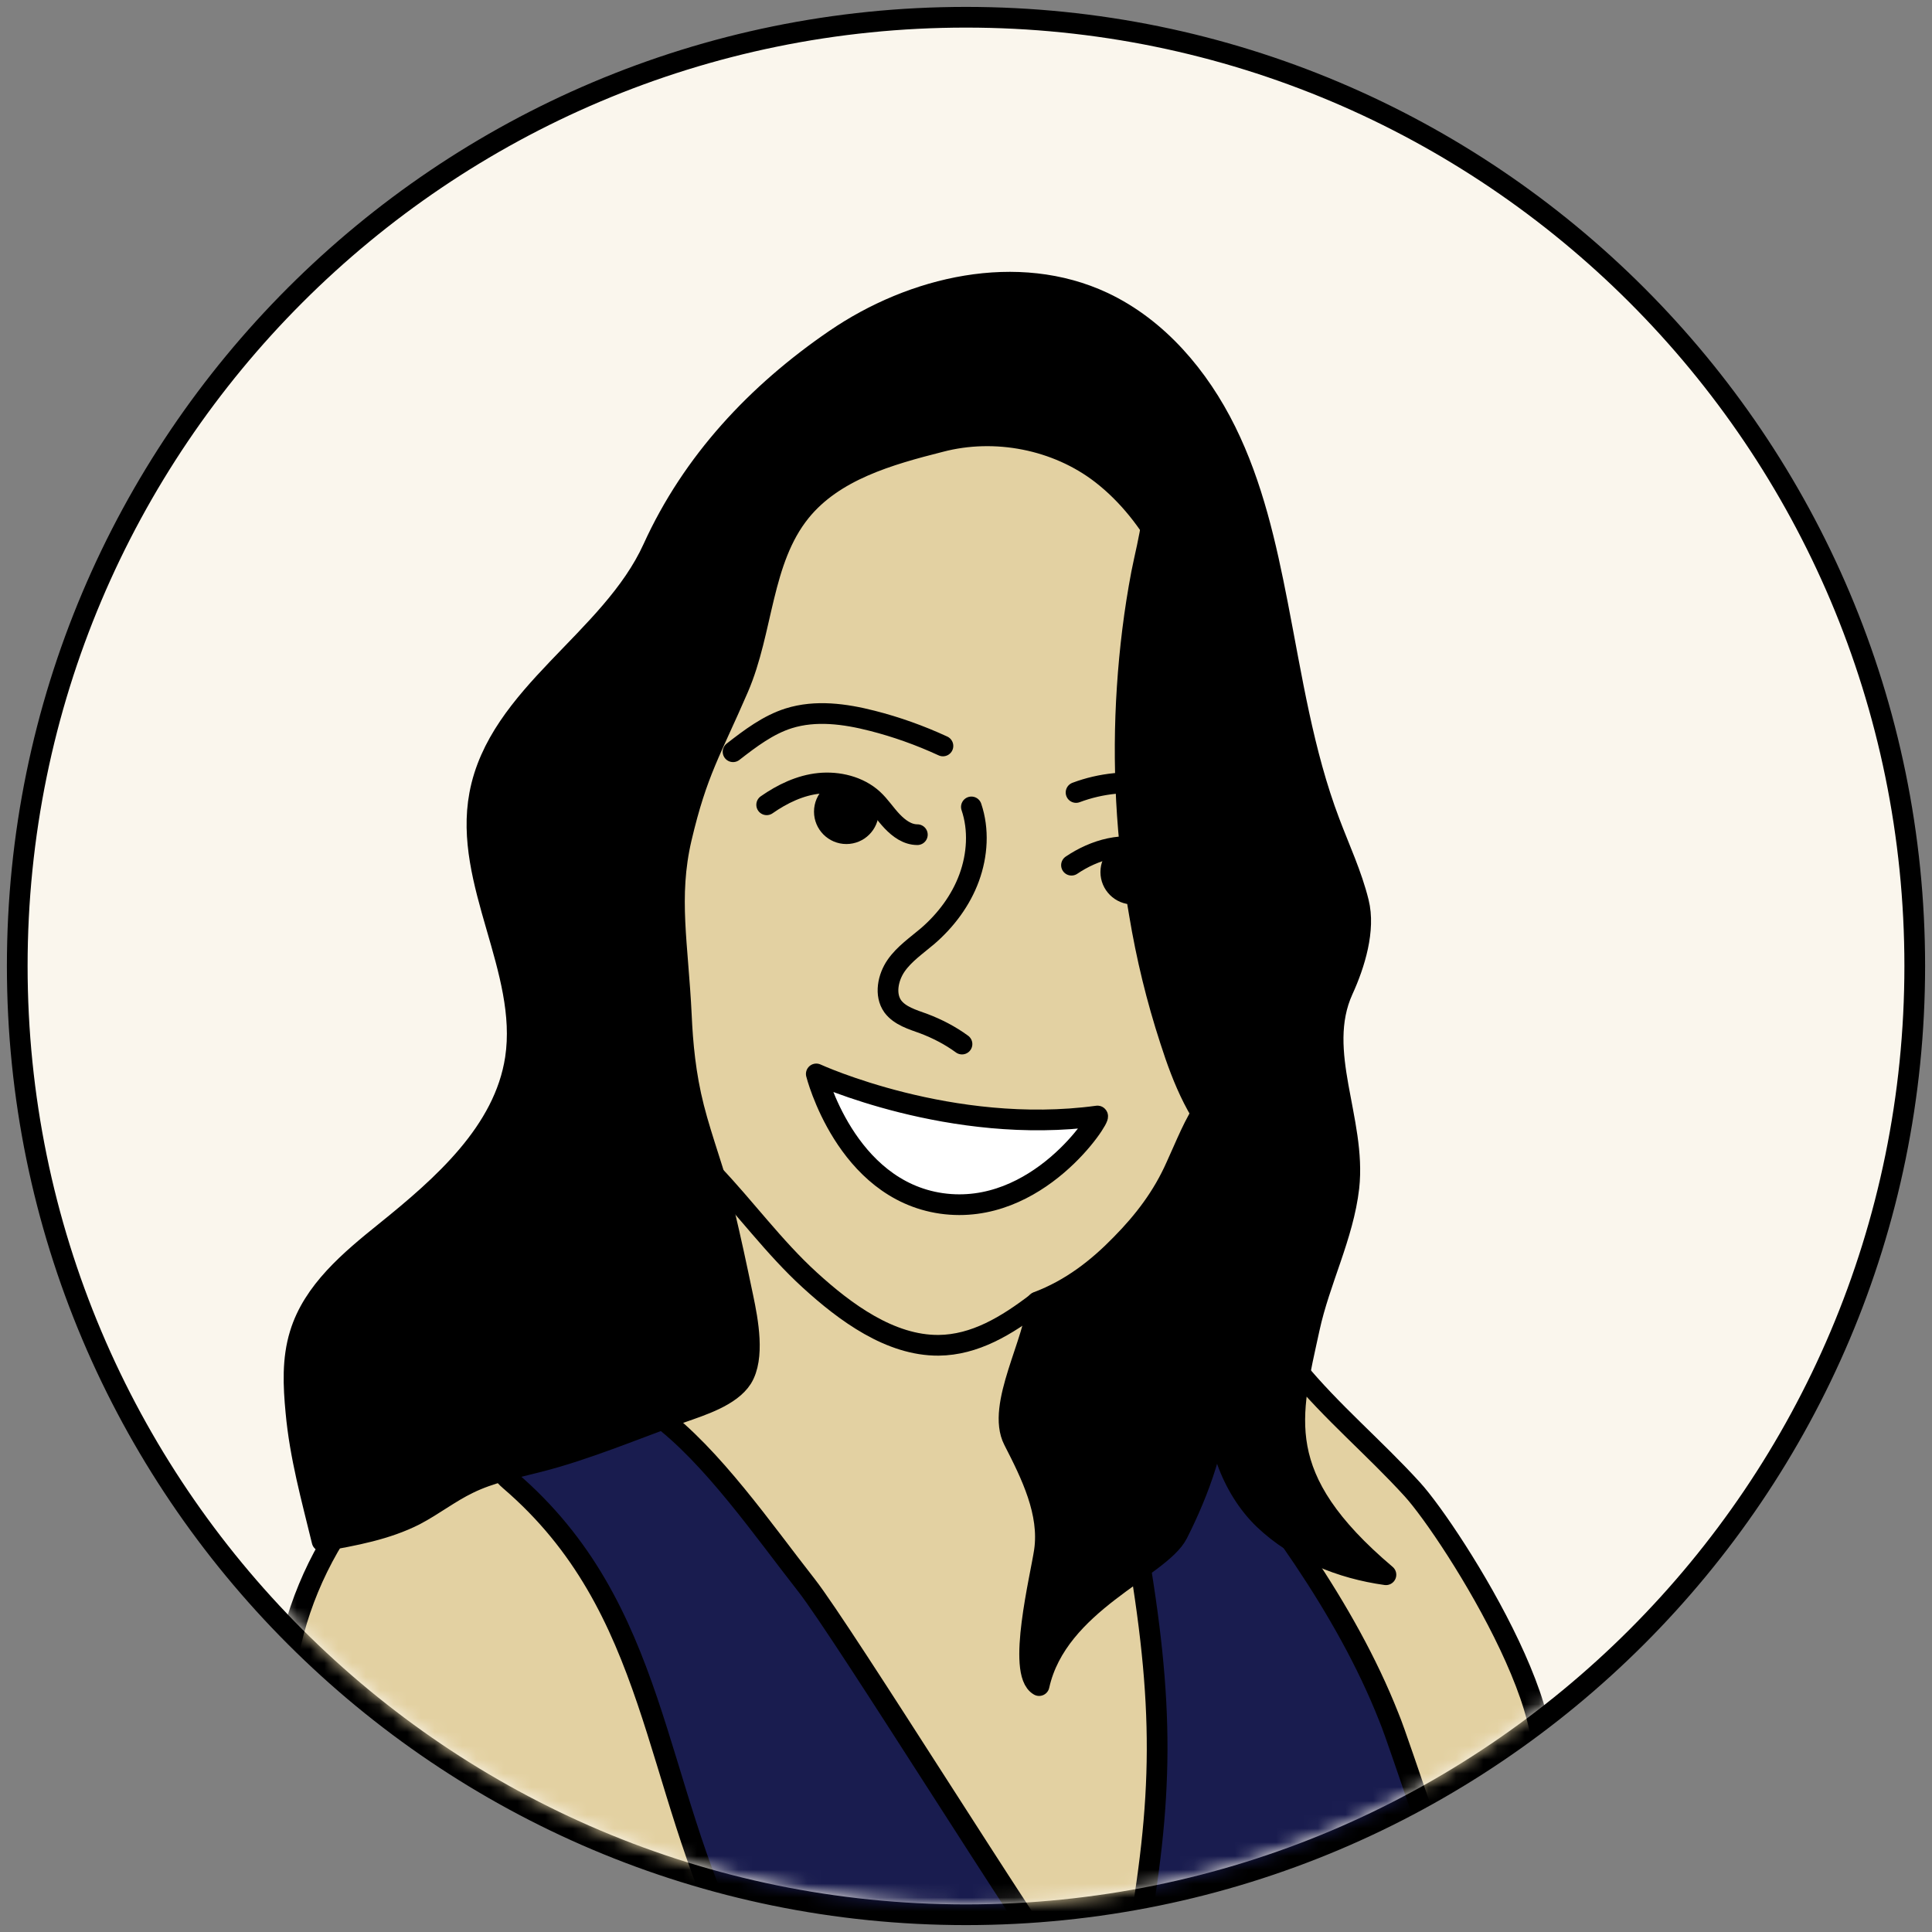
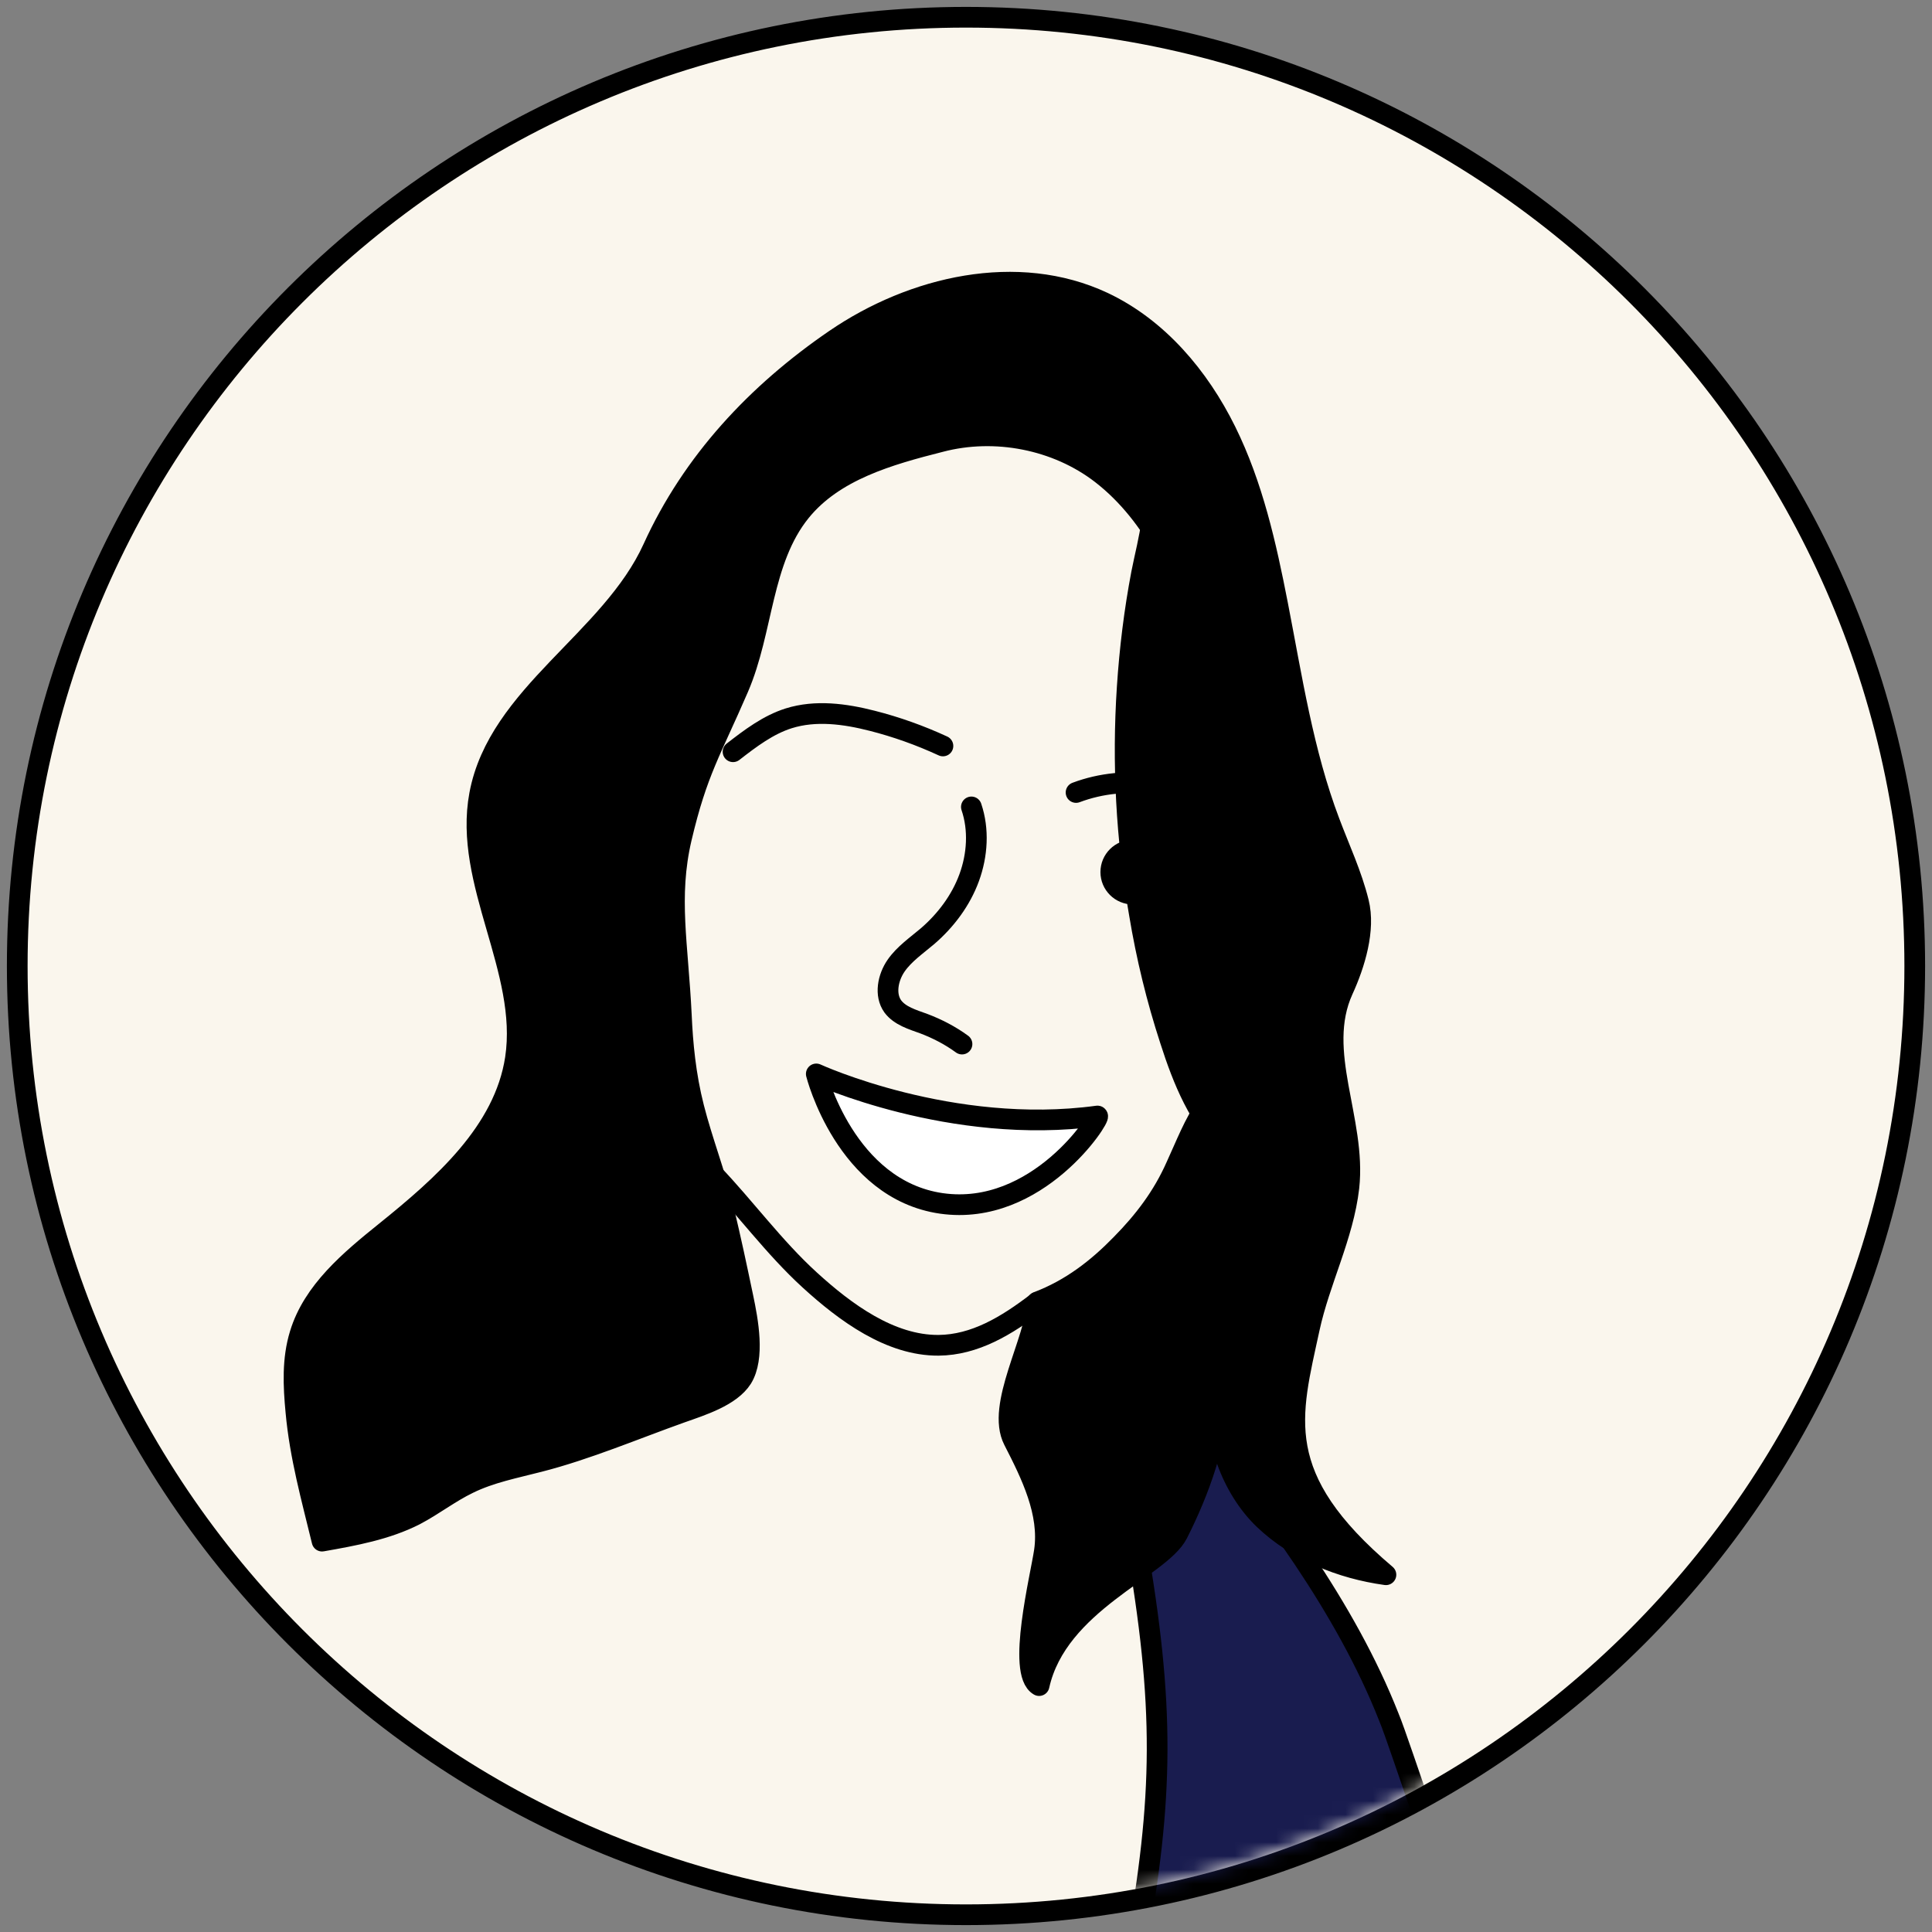
<svg xmlns="http://www.w3.org/2000/svg" width="140" height="140" viewBox="0 0 140 140" fill="none">
  <rect x="0" y="0" width="140" height="140" fill="#808080" stroke="none" />
  <path d="M1.25 70C1.25 107.965 32.035 138.75 70 138.75C107.965 138.75 138.75 107.965 138.75 70C138.75 32.035 107.965 1.25 70 1.25C32.035 1.25 1.25 32.035 1.25 70Z" fill="#FAF6ED" stroke="black" stroke-width="1.5" stroke-miterlimit="10" />
  <mask id="mask0_439_1347" style="mask-type:alpha" maskUnits="userSpaceOnUse" x="2" y="2" width="136" height="136">
    <path d="M70 138C32.449 138 2 107.551 2 70C2 32.449 32.449 2 70 2C107.551 2 138 32.449 138 70C138 107.551 107.551 138 70 138Z" fill="#FAF6ED" />
  </mask>
  <g mask="url(#mask0_439_1347)">
-     <path d="M93.91 99.177C96.482 102.313 99.618 104.93 102.348 107.931C105.214 111.081 115.583 127.383 110.329 130.434C107.892 131.832 100.85 142.756 98.029 142.733C74.859 142.575 81 150.775 26.023 129.951C24.512 129.951 22.865 129.883 21.759 128.845C20.677 127.852 20.473 126.228 20.451 124.762C20.338 115.917 25.347 107.186 33.017 102.787C36.063 101.05 39.583 99.876 41.974 97.305C45.426 93.559 45.607 87.919 45.584 82.82C45.539 73.051 45.358 63.417 47.863 53.964C49.577 47.557 52.014 41.375 54.428 35.216C56.459 30.072 63.881 28.493 69.409 28.019C72.703 27.748 76.019 28.628 78.952 30.117C82.359 31.832 85.382 34.381 87.368 37.63C89.624 41.33 90.436 45.707 91.203 49.971C92.624 57.867 94.046 65.809 94.091 73.818C94.136 82.369 93.414 90.649 93.91 99.177Z" fill="#E3D1A2" stroke="black" stroke-width="1.5" stroke-miterlimit="10" stroke-linecap="round" stroke-linejoin="round" />
-     <path d="M55.556 58.318C56.684 57.529 57.992 56.897 59.368 56.762C60.745 56.626 62.234 56.987 63.249 57.912C63.768 58.386 64.151 58.995 64.648 59.514C65.144 60.033 65.753 60.484 66.475 60.484" stroke="black" stroke-width="1.5" stroke-miterlimit="10" stroke-linecap="round" stroke-linejoin="round" />
-     <path d="M77.644 62.695C79.313 61.567 81.479 60.935 83.374 61.657C84.66 62.154 85.63 63.214 86.533 64.229" stroke="black" stroke-width="1.5" stroke-miterlimit="10" stroke-linecap="round" stroke-linejoin="round" />
    <path d="M53.119 54.474C54.37 53.502 55.665 52.52 57.158 52.051C59.105 51.442 61.213 51.722 63.207 52.232C64.958 52.677 66.674 53.291 68.329 54.055" stroke="black" stroke-width="1.5" stroke-miterlimit="10" stroke-linecap="round" stroke-linejoin="round" />
    <path d="M77.975 57.427C81.593 56.066 85.884 56.684 88.966 59.033" stroke="black" stroke-width="1.5" stroke-miterlimit="10" stroke-linecap="round" stroke-linejoin="round" />
    <path d="M70.39 58.472C70.948 60.116 70.829 61.966 70.23 63.601C69.632 65.237 68.547 66.687 67.227 67.828C66.43 68.506 65.523 69.124 64.933 69.978C64.343 70.832 64.091 72.085 64.694 72.926C65.21 73.619 66.116 73.878 66.948 74.181C67.921 74.55 68.863 75.037 69.71 75.657" stroke="black" stroke-width="1.5" stroke-miterlimit="10" stroke-linecap="round" stroke-linejoin="round" />
    <path d="M59.151 77.821C59.151 77.821 68.927 82.313 79.529 80.87C79.838 80.914 75.186 88.19 68.228 87.205C61.258 86.205 59.151 77.821 59.151 77.821Z" fill="white" stroke="black" stroke-width="1.5" stroke-miterlimit="10" stroke-linecap="round" stroke-linejoin="round" />
    <path d="M51.585 84.986C53.999 87.513 56.075 90.378 58.669 92.747C61.264 95.116 64.513 97.507 68.01 97.485C70.627 97.462 72.928 96.086 75.162 94.371" stroke="black" stroke-width="1.5" stroke-miterlimit="10" stroke-linecap="round" stroke-linejoin="round" />
-     <path d="M61.332 61.162C62.628 61.162 63.678 60.111 63.678 58.816C63.678 57.52 62.628 56.469 61.332 56.469C60.036 56.469 58.986 57.52 58.986 58.816C58.986 60.111 60.036 61.162 61.332 61.162Z" fill="black" />
    <path d="M82.088 65.54C83.384 65.54 84.434 64.489 84.434 63.193C84.434 61.897 83.384 60.847 82.088 60.847C80.792 60.847 79.742 61.897 79.742 63.193C79.742 64.489 80.792 65.54 82.088 65.54Z" fill="black" />
-     <path d="M53.326 141.314C58.718 141.449 72.223 144.638 77.57 143.916C74.885 140.486 61.128 118.309 58.444 114.879C55.388 110.991 51.578 105.453 47.614 102.538C46.509 101.749 44.997 102.065 43.688 102.426C42.041 102.877 40.372 103.328 38.815 104.05C37.304 104.749 35.093 105.697 36.943 107.276C47.742 116.533 47.237 129.211 53.326 141.314Z" fill="#191C4F" stroke="black" stroke-width="1.5" stroke-miterlimit="10" stroke-linecap="round" stroke-linejoin="round" />
    <path d="M82.291 141.432C86.6 142.899 99.977 134.094 104.534 133.982C105.403 138.915 101.458 126.33 100.631 124.402C97.518 116.506 91.95 109.066 86.558 102.524C83.618 100.26 82.251 109.069 82.291 111.473C84.429 123.693 84.311 130.197 82.291 141.432Z" fill="#191C4F" stroke="black" stroke-width="1.5" stroke-miterlimit="10" stroke-linecap="round" stroke-linejoin="round" />
    <path d="M91.383 77.315C91.88 67.027 90.481 56.649 87.322 46.835C85.811 42.142 83.713 37.359 79.809 34.336C76.561 31.831 72.093 30.974 68.145 32.012C64.4 32.96 60.429 34.088 58.015 37.066C55.15 40.608 55.308 45.684 53.503 49.858C51.517 54.46 50.525 55.859 49.374 60.755C48.382 65.019 49.126 68.426 49.374 73.592C49.464 75.6 49.667 77.879 50.277 80.27C50.886 82.662 51.856 85.166 52.375 87.377C53.052 90.243 53.3 91.438 53.841 94.01C54.202 95.725 54.699 98.387 53.774 99.876C52.939 101.185 50.841 101.839 49.374 102.358C46.013 103.554 42.516 105.043 39.064 105.923C37.327 106.374 35.544 106.712 33.942 107.502C32.589 108.156 31.415 109.081 30.084 109.781C28.009 110.841 25.64 111.27 23.338 111.676C22.571 108.517 21.737 105.539 21.443 102.313C21.263 100.418 21.173 98.5 21.737 96.673C22.684 93.559 25.369 91.326 27.918 89.272C32.092 85.911 36.537 82.008 37.349 76.706C38.319 70.276 33.559 63.959 34.755 57.574C36.108 50.332 44.275 46.429 47.321 39.728C50.164 33.478 54.834 28.492 60.497 24.612C66.16 20.731 73.74 18.994 79.945 21.904C83.915 23.777 86.894 27.319 88.834 31.245C90.774 35.171 91.744 39.502 92.579 43.789C93.617 49.113 94.429 54.528 96.347 59.582C97.069 61.5 97.949 63.372 98.445 65.38C98.941 67.365 98.174 69.87 97.317 71.742C95.286 76.21 98.287 81.173 97.746 86.046C97.34 89.566 95.625 92.815 94.88 96.266C93.504 102.629 92.06 107.028 100.43 114.112C97.181 113.661 93.978 112.375 91.586 110.097C89.217 107.818 87.931 104.118 88.225 100.846C88.36 104.163 86.849 108.156 85.337 111.134C84.073 113.639 76.628 116.143 75.297 122.144C73.673 121.219 75.41 114.248 75.681 112.398C76.087 109.623 74.733 106.87 73.447 104.366C72.161 101.862 75.049 97.169 75.162 94.349C77.621 93.424 79.561 91.89 81.231 90.175C82.9 88.483 84.254 86.701 85.224 84.512C85.924 83 86.51 81.421 87.48 80.045C88.473 78.736 89.736 77.496 91.383 77.315Z" fill="black" stroke="black" stroke-width="1.5" stroke-miterlimit="10" stroke-linecap="round" stroke-linejoin="round" />
    <path d="M84.796 75.375C85.721 78.263 86.894 81.173 89.105 83.249C89.443 83.587 89.849 83.903 90.346 83.925C91.406 84.016 92.038 82.752 92.308 81.714C94.068 74.878 94.046 67.659 93.098 60.665C92.15 53.671 90.346 46.812 88.518 39.976C88.27 39.029 87.999 38.081 87.458 37.269C86.939 36.502 86.104 35.892 85.179 35.915C83.938 35.915 83.577 36.795 83.464 37.765C83.306 39.029 82.968 40.292 82.72 41.555C82.201 44.285 81.863 47.038 81.682 49.813C81.321 55.295 81.614 60.8 82.562 66.215C83.081 69.351 83.825 72.397 84.796 75.375Z" fill="black" stroke="black" stroke-width="1.5" stroke-miterlimit="10" stroke-linecap="round" stroke-linejoin="round" />
  </g>
</svg>